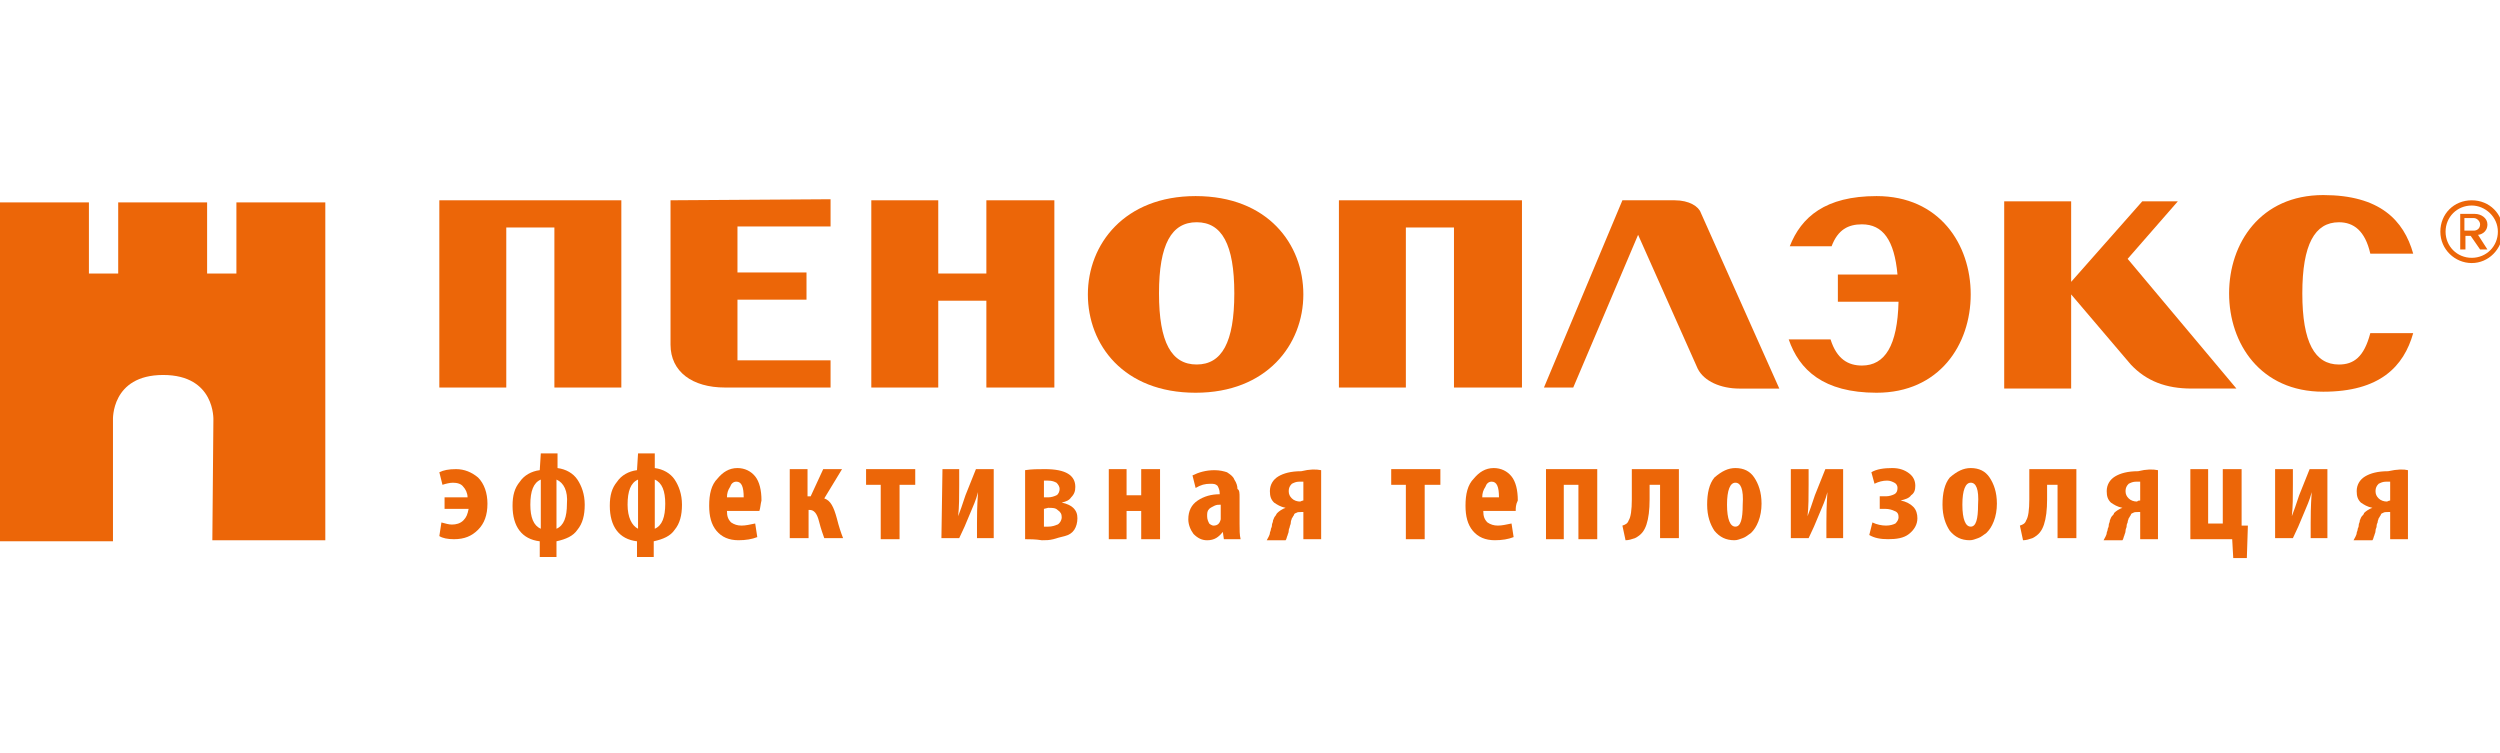
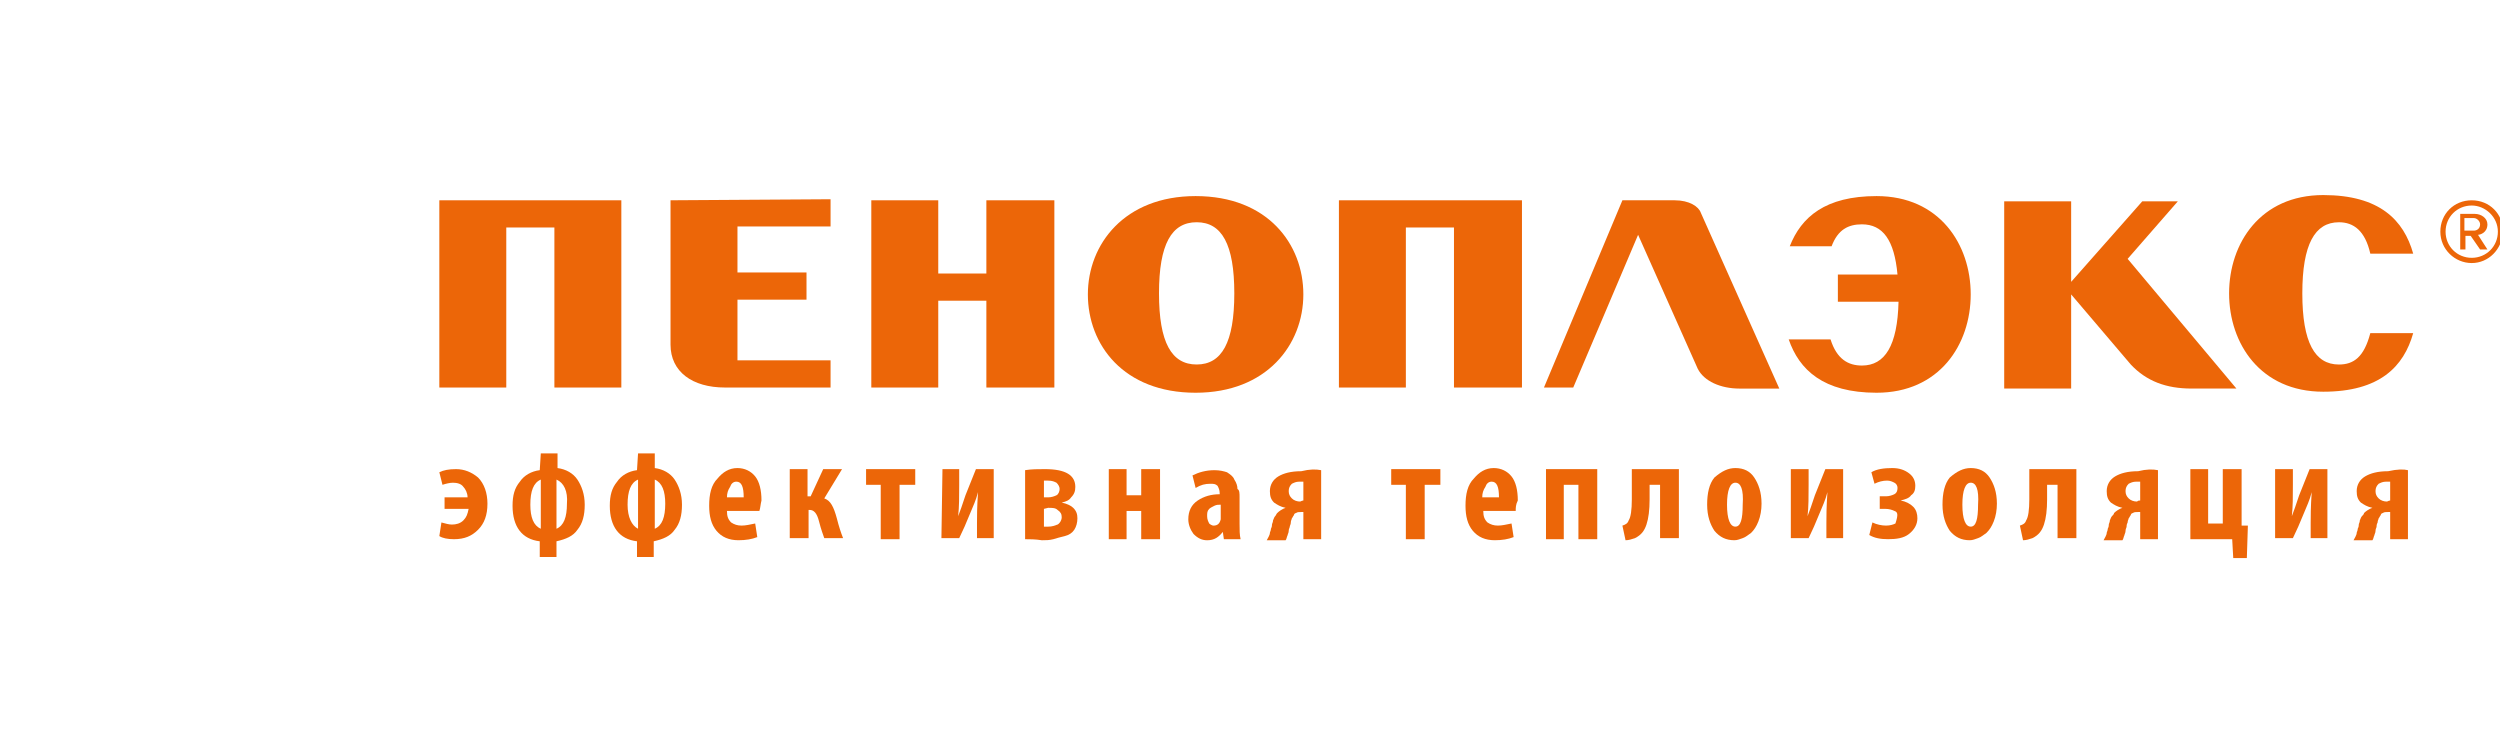
<svg xmlns="http://www.w3.org/2000/svg" width="239" height="72" viewBox="0 0 239 72" fill="none">
  <g clip-path="url(#clip0_27290_32762)">
-     <path d="M20.4 40.148C20.4 40.148 20.6 35.848 15.6 35.848C10.6 35.848 10.8 40.148 10.8 40.148V51.748H0V19.348H8.5V26.148H11.3V19.348H19.8V26.148H22.6V19.348H31.1V51.648H20.3L20.4 40.148Z" fill="#EC6608" />
    <path d="M42.5 48.748V47.548H44.7C44.7 47.148 44.5 46.748 44.3 46.548C44.1 46.248 43.7 46.148 43.3 46.148C43 46.148 42.6 46.248 42.3 46.348L42 45.148C42.4 44.948 42.9 44.848 43.6 44.848C44.4 44.848 45.1 45.148 45.7 45.648C46.3 46.248 46.6 47.148 46.6 48.148C46.6 49.248 46.3 50.048 45.7 50.648C45.1 51.248 44.4 51.548 43.4 51.548C42.8 51.548 42.3 51.448 42 51.248L42.2 49.948C42.6 50.048 42.9 50.148 43.2 50.148C43.6 50.148 44 50.048 44.3 49.748C44.6 49.448 44.7 49.148 44.8 48.648H42.5V48.748Z" fill="#EC6608" />
    <path d="M51.7 43.348H53.3V44.748C54.1 44.848 54.8 45.248 55.2 45.848C55.6 46.448 55.9 47.248 55.9 48.248C55.9 49.248 55.7 50.048 55.2 50.648C54.8 51.248 54.1 51.548 53.2 51.748V53.248H51.6V51.748C49.9 51.548 49 50.348 49 48.348C49 47.348 49.2 46.648 49.7 46.048C50.1 45.448 50.8 45.048 51.6 44.948L51.7 43.348ZM51.7 50.548V45.848C51 46.148 50.7 46.948 50.7 48.248C50.7 49.448 51 50.248 51.7 50.548ZM53.2 45.848V50.548C53.9 50.248 54.2 49.448 54.2 48.148C54.3 46.948 53.9 46.148 53.2 45.848Z" fill="#EC6608" />
    <path d="M60.997 43.348H62.597V44.748C63.397 44.848 64.097 45.248 64.497 45.848C64.897 46.448 65.197 47.248 65.197 48.248C65.197 49.248 64.997 50.048 64.497 50.648C64.097 51.248 63.397 51.548 62.497 51.748V53.248H60.897V51.748C59.197 51.548 58.297 50.348 58.297 48.348C58.297 47.348 58.497 46.648 58.997 46.048C59.397 45.448 60.097 45.048 60.897 44.948L60.997 43.348ZM60.997 50.548V45.848C60.297 46.148 59.997 46.948 59.997 48.248C59.997 49.448 60.397 50.248 60.997 50.548ZM62.597 45.848V50.548C63.297 50.248 63.597 49.448 63.597 48.148C63.597 46.948 63.297 46.148 62.597 45.848Z" fill="#EC6608" />
    <path d="M72.597 48.846H69.497C69.497 49.346 69.597 49.646 69.897 49.946C70.197 50.146 70.497 50.246 70.897 50.246C71.297 50.246 71.697 50.146 72.197 50.046L72.397 51.346C71.897 51.546 71.297 51.646 70.597 51.646C69.697 51.646 68.997 51.346 68.497 50.746C67.997 50.146 67.797 49.346 67.797 48.346C67.797 47.246 67.997 46.346 68.597 45.746C69.097 45.146 69.697 44.746 70.497 44.746C71.197 44.746 71.797 45.046 72.197 45.546C72.597 46.046 72.797 46.846 72.797 47.846C72.697 48.246 72.697 48.546 72.597 48.846ZM69.497 47.546H71.097C71.097 46.546 70.897 46.046 70.397 46.046C70.097 46.046 69.897 46.246 69.797 46.546C69.597 46.846 69.497 47.146 69.497 47.546Z" fill="#EC6608" />
    <path d="M75.5 44.848H77.2V47.448H77.5L78.7 44.848H80.5L78.8 47.648C79.4 47.848 79.7 48.448 80 49.548C80.2 50.348 80.4 50.948 80.6 51.448H78.8C78.7 51.148 78.5 50.648 78.3 49.848C78.1 49.048 77.8 48.748 77.4 48.748H77.3V51.448H75.5V44.848Z" fill="#EC6608" />
    <path d="M82.797 44.848H87.497V46.348H85.997V51.548H84.197V46.348H82.797V44.848Z" fill="#EC6608" />
    <path d="M90.1 44.848H91.7V46.348C91.7 47.448 91.7 48.448 91.6 49.348C91.8 48.848 92 48.248 92.3 47.348L93.3 44.848H95V51.448H93.4V50.048C93.4 49.448 93.4 48.448 93.5 47.048C93.3 47.848 93 48.448 92.8 48.948C92.4 49.948 92 50.848 91.7 51.448H90L90.1 44.848Z" fill="#EC6608" />
    <path d="M98 51.548V44.948C98.6 44.848 99.3 44.848 99.9 44.848C101.9 44.848 102.8 45.448 102.8 46.548C102.8 46.948 102.7 47.248 102.4 47.548C102.2 47.848 101.9 47.948 101.5 48.048C102 48.148 102.4 48.348 102.6 48.548C102.9 48.848 103 49.148 103 49.548C103 49.948 102.9 50.348 102.7 50.648C102.5 50.948 102.2 51.148 101.8 51.248C101.4 51.348 101 51.448 100.7 51.548C100.3 51.648 100 51.648 99.6 51.648C99 51.548 98.4 51.548 98 51.548ZM99.8 48.648V50.348C99.9 50.348 100.1 50.348 100.2 50.348C100.6 50.348 100.8 50.248 101.1 50.148C101.3 50.048 101.5 49.748 101.5 49.448C101.5 49.148 101.4 48.948 101.1 48.748C100.9 48.548 100.6 48.548 100.2 48.548L99.8 48.648ZM99.8 45.948V47.548H100.2C100.5 47.548 100.8 47.448 101 47.348C101.2 47.248 101.3 46.948 101.3 46.748C101.3 46.548 101.2 46.348 101 46.148C100.8 46.048 100.6 45.948 100.2 45.948C100 45.948 99.9 45.948 99.8 45.948Z" fill="#EC6608" />
    <path d="M106 44.848H107.7V47.348H109.1V44.848H110.9V51.548H109.1V48.848H107.7V51.548H106V44.848Z" fill="#EC6608" />
    <path d="M118.502 47.549V50.049C118.502 50.649 118.502 51.149 118.602 51.549H117.002L116.902 50.849C116.502 51.349 116.102 51.649 115.402 51.649C114.902 51.649 114.502 51.449 114.102 51.049C113.802 50.649 113.602 50.149 113.602 49.649C113.602 48.849 113.902 48.249 114.502 47.849C115.102 47.449 115.802 47.249 116.602 47.249V47.149C116.602 46.849 116.502 46.649 116.402 46.449C116.202 46.249 116.002 46.249 115.702 46.249C115.202 46.249 114.802 46.349 114.302 46.649L114.002 45.449C114.602 45.149 115.302 44.949 116.102 44.949C116.602 44.949 117.002 45.049 117.302 45.149C117.602 45.349 117.902 45.549 118.002 45.849C118.202 46.149 118.302 46.449 118.302 46.749C118.502 46.849 118.502 47.149 118.502 47.549ZM116.702 49.449V48.249C116.502 48.249 116.302 48.249 116.102 48.349C115.902 48.449 115.702 48.549 115.602 48.649C115.402 48.849 115.402 49.049 115.402 49.349C115.402 49.649 115.502 49.849 115.602 50.049C115.702 50.149 115.902 50.249 116.002 50.249C116.402 50.249 116.602 50.049 116.702 49.649C116.702 49.649 116.702 49.549 116.702 49.449Z" fill="#EC6608" />
    <path d="M126.302 44.949V51.548H124.602V48.949H124.402C124.202 48.949 124.002 48.949 123.902 49.048C123.802 49.048 123.702 49.148 123.702 49.248C123.602 49.349 123.602 49.449 123.502 49.548C123.502 49.648 123.402 49.748 123.402 49.949C123.402 50.148 123.302 50.248 123.302 50.349C123.302 50.449 123.202 50.548 123.202 50.748C123.202 50.949 123.102 51.048 123.102 51.148C123.002 51.349 123.002 51.548 122.902 51.648H121.102C121.202 51.449 121.402 51.148 121.402 50.949C121.402 50.849 121.502 50.748 121.502 50.548C121.602 50.349 121.602 50.248 121.602 50.148C121.602 50.048 121.702 49.949 121.702 49.748C121.802 49.548 121.802 49.449 121.902 49.349C122.002 49.248 122.002 49.148 122.102 49.048C122.302 48.849 122.602 48.648 122.902 48.548C122.402 48.449 122.102 48.248 121.802 48.048C121.502 47.748 121.402 47.449 121.402 46.949C121.402 46.349 121.702 45.849 122.202 45.548C122.702 45.248 123.402 45.048 124.402 45.048C125.202 44.849 125.802 44.849 126.302 44.949ZM124.602 47.849V46.048C124.502 46.048 124.402 46.048 124.202 46.048C123.902 46.048 123.702 46.148 123.502 46.248C123.302 46.449 123.202 46.648 123.202 46.949C123.202 47.248 123.302 47.449 123.502 47.648C123.702 47.849 124.002 47.949 124.302 47.949C124.502 47.849 124.602 47.849 124.602 47.849Z" fill="#EC6608" />
    <path d="M133 44.848H137.7V46.348H136.2V51.548H134.4V46.348H133V44.848Z" fill="#EC6608" />
    <path d="M144.902 48.846H141.802C141.802 49.346 141.902 49.646 142.202 49.946C142.502 50.146 142.802 50.246 143.202 50.246C143.602 50.246 144.002 50.146 144.502 50.046L144.702 51.346C144.202 51.546 143.602 51.646 142.902 51.646C142.002 51.646 141.302 51.346 140.802 50.746C140.302 50.146 140.102 49.346 140.102 48.346C140.102 47.246 140.302 46.346 140.902 45.746C141.402 45.146 142.002 44.746 142.802 44.746C143.502 44.746 144.102 45.046 144.502 45.546C144.902 46.046 145.102 46.846 145.102 47.846C144.902 48.246 144.902 48.546 144.902 48.846ZM141.702 47.546H143.302C143.302 46.546 143.102 46.046 142.602 46.046C142.302 46.046 142.102 46.246 142.002 46.546C141.802 46.846 141.702 47.146 141.702 47.546Z" fill="#EC6608" />
    <path d="M147.797 44.848H152.697V51.548H150.897V46.348H149.497V51.548H147.797V44.848Z" fill="#EC6608" />
    <path d="M156.102 44.848H160.502V51.448H158.702V46.348H157.702V47.748C157.702 48.748 157.602 49.548 157.402 50.148C157.202 50.748 156.902 51.148 156.302 51.448C156.002 51.548 155.702 51.648 155.402 51.648L155.102 50.248C155.402 50.148 155.602 50.048 155.702 49.748C155.902 49.448 156.002 48.748 156.002 47.748V44.848H156.102Z" fill="#EC6608" />
    <path d="M165.903 44.746C166.703 44.746 167.303 45.046 167.703 45.646C168.103 46.246 168.403 47.046 168.403 48.146C168.403 48.746 168.303 49.346 168.103 49.846C167.903 50.346 167.703 50.646 167.403 50.946C167.103 51.146 166.903 51.346 166.603 51.446C166.303 51.546 166.103 51.646 165.803 51.646C165.003 51.646 164.403 51.346 163.903 50.746C163.503 50.146 163.203 49.346 163.203 48.246C163.203 47.146 163.403 46.246 163.903 45.646C164.603 45.046 165.203 44.746 165.903 44.746ZM165.903 46.146C165.403 46.146 165.103 46.846 165.103 48.246C165.103 49.646 165.403 50.346 165.903 50.346C166.403 50.346 166.603 49.646 166.603 48.246C166.703 46.746 166.403 46.146 165.903 46.146Z" fill="#EC6608" />
    <path d="M171.303 44.848H172.903V46.348C172.903 47.448 172.903 48.448 172.803 49.348C173.003 48.848 173.203 48.248 173.503 47.348L174.503 44.848H176.203V51.448H174.603V50.048C174.603 49.448 174.603 48.448 174.703 47.048C174.503 47.848 174.203 48.448 174.003 48.948C173.603 49.948 173.203 50.848 172.903 51.448H171.203V44.848H171.303Z" fill="#EC6608" />
-     <path d="M179.703 48.646V47.446H180.303C180.603 47.446 180.903 47.346 181.103 47.246C181.303 47.146 181.403 46.946 181.403 46.646C181.403 46.446 181.303 46.246 181.103 46.146C180.903 46.046 180.703 45.946 180.403 45.946C180.003 45.946 179.603 46.046 179.203 46.246L178.903 45.146C179.403 44.846 180.103 44.746 180.903 44.746C181.603 44.746 182.103 44.946 182.503 45.246C182.903 45.546 183.103 45.946 183.103 46.446C183.103 46.846 183.003 47.146 182.703 47.346C182.503 47.646 182.103 47.746 181.703 47.846C182.203 47.946 182.603 48.146 182.903 48.446C183.203 48.746 183.303 49.146 183.303 49.546C183.303 50.146 183.003 50.646 182.503 51.046C182.003 51.446 181.303 51.546 180.503 51.546C179.803 51.546 179.203 51.446 178.703 51.146L179.003 49.946C179.403 50.146 179.903 50.246 180.303 50.246C180.703 50.246 181.003 50.146 181.203 50.046C181.403 49.846 181.503 49.646 181.503 49.446C181.503 49.146 181.403 48.946 181.103 48.846C180.903 48.746 180.603 48.646 180.203 48.646H179.703Z" fill="#EC6608" />
+     <path d="M179.703 48.646V47.446H180.303C180.603 47.446 180.903 47.346 181.103 47.246C181.303 47.146 181.403 46.946 181.403 46.646C181.403 46.446 181.303 46.246 181.103 46.146C180.903 46.046 180.703 45.946 180.403 45.946C180.003 45.946 179.603 46.046 179.203 46.246L178.903 45.146C179.403 44.846 180.103 44.746 180.903 44.746C181.603 44.746 182.103 44.946 182.503 45.246C182.903 45.546 183.103 45.946 183.103 46.446C183.103 46.846 183.003 47.146 182.703 47.346C182.503 47.646 182.103 47.746 181.703 47.846C182.203 47.946 182.603 48.146 182.903 48.446C183.203 48.746 183.303 49.146 183.303 49.546C183.303 50.146 183.003 50.646 182.503 51.046C182.003 51.446 181.303 51.546 180.503 51.546C179.803 51.546 179.203 51.446 178.703 51.146L179.003 49.946C179.403 50.146 179.903 50.246 180.303 50.246C180.703 50.246 181.003 50.146 181.203 50.046C181.503 49.146 181.403 48.946 181.103 48.846C180.903 48.746 180.603 48.646 180.203 48.646H179.703Z" fill="#EC6608" />
    <path d="M188.403 44.746C189.203 44.746 189.803 45.046 190.203 45.646C190.603 46.246 190.903 47.046 190.903 48.146C190.903 48.746 190.803 49.346 190.603 49.846C190.403 50.346 190.203 50.646 189.903 50.946C189.603 51.146 189.403 51.346 189.103 51.446C188.803 51.546 188.603 51.646 188.303 51.646C187.503 51.646 186.903 51.346 186.403 50.746C186.003 50.146 185.703 49.346 185.703 48.246C185.703 47.146 185.903 46.246 186.403 45.646C187.103 45.046 187.703 44.746 188.403 44.746ZM188.403 46.146C187.903 46.146 187.603 46.846 187.603 48.246C187.603 49.646 187.903 50.346 188.403 50.346C188.903 50.346 189.103 49.646 189.103 48.246C189.203 46.746 188.903 46.146 188.403 46.146Z" fill="#EC6608" />
    <path d="M194.102 44.848H198.502V51.448H196.702V46.348H195.702V47.748C195.702 48.748 195.602 49.548 195.402 50.148C195.202 50.748 194.902 51.148 194.302 51.448C194.002 51.548 193.702 51.648 193.402 51.648L193.102 50.248C193.402 50.148 193.602 50.048 193.702 49.748C193.902 49.448 194.002 48.748 194.002 47.748V44.848H194.102Z" fill="#EC6608" />
    <path d="M206.302 44.949V51.548H204.602V48.949H204.402C204.202 48.949 204.002 48.949 203.902 49.048C203.802 49.048 203.702 49.148 203.702 49.248C203.602 49.349 203.602 49.449 203.502 49.548C203.502 49.648 203.402 49.748 203.402 49.949C203.302 50.148 203.302 50.248 203.302 50.349C203.302 50.449 203.202 50.548 203.202 50.748C203.202 50.949 203.102 51.048 203.102 51.148C203.002 51.349 203.002 51.548 202.902 51.648H201.102C201.202 51.449 201.402 51.148 201.402 50.949C201.402 50.849 201.502 50.748 201.502 50.548C201.602 50.349 201.602 50.248 201.602 50.148C201.602 50.048 201.702 49.949 201.702 49.748C201.802 49.548 201.802 49.449 201.902 49.349C202.002 49.248 202.102 49.148 202.102 49.048C202.302 48.849 202.602 48.648 202.902 48.548C202.402 48.449 202.102 48.248 201.802 48.048C201.502 47.748 201.402 47.449 201.402 46.949C201.402 46.349 201.702 45.849 202.202 45.548C202.702 45.248 203.402 45.048 204.402 45.048C205.202 44.849 205.802 44.849 206.302 44.949ZM204.602 47.849V46.048C204.502 46.048 204.402 46.048 204.202 46.048C203.902 46.048 203.702 46.148 203.502 46.248C203.302 46.449 203.202 46.648 203.202 46.949C203.202 47.248 203.302 47.449 203.502 47.648C203.702 47.849 204.002 47.949 204.302 47.949C204.402 47.849 204.502 47.849 204.602 47.849Z" fill="#EC6608" />
    <path d="M209.398 44.848H211.098V50.048H212.498V44.848H214.298V50.248H214.898L214.798 53.348H213.498L213.398 51.548H209.398V44.848Z" fill="#EC6608" />
    <path d="M217.6 44.848H219.2V46.348C219.2 47.448 219.2 48.448 219.1 49.348C219.3 48.848 219.5 48.248 219.8 47.348L220.8 44.848H222.5V51.448H220.9V50.048C220.9 49.448 220.9 48.448 221 47.048C220.8 47.848 220.5 48.448 220.3 48.948C219.9 49.948 219.5 50.848 219.2 51.448H217.5V44.848H217.6Z" fill="#EC6608" />
    <path d="M230.2 44.949V51.548H228.5V48.949H228.3C228.1 48.949 227.9 48.949 227.8 49.048C227.7 49.048 227.6 49.148 227.6 49.248C227.5 49.349 227.5 49.449 227.4 49.548C227.4 49.648 227.3 49.748 227.3 49.949C227.2 50.148 227.2 50.248 227.2 50.349C227.2 50.449 227.1 50.548 227.1 50.748C227.1 50.949 227 51.048 227 51.148C226.9 51.349 226.9 51.548 226.8 51.648H225C225.1 51.449 225.3 51.148 225.3 50.949C225.3 50.849 225.4 50.748 225.4 50.548C225.5 50.349 225.5 50.248 225.5 50.148C225.5 50.048 225.6 49.949 225.6 49.748C225.7 49.548 225.7 49.449 225.8 49.349C225.9 49.248 226 49.148 226 49.048C226.2 48.849 226.5 48.648 226.8 48.548C226.3 48.449 226 48.248 225.7 48.048C225.4 47.748 225.3 47.449 225.3 46.949C225.3 46.349 225.6 45.849 226.1 45.548C226.6 45.248 227.3 45.048 228.3 45.048C229.2 44.849 229.8 44.849 230.2 44.949ZM228.5 47.849V46.048C228.4 46.048 228.3 46.048 228.1 46.048C227.8 46.048 227.6 46.148 227.4 46.248C227.2 46.449 227.1 46.648 227.1 46.949C227.1 47.248 227.2 47.449 227.4 47.648C227.6 47.849 227.9 47.949 228.2 47.949C228.4 47.849 228.5 47.849 228.5 47.849Z" fill="#EC6608" />
    <path d="M179.4 18.746C174.5 18.746 172.2 20.746 171.1 23.546H175.1C175.7 21.946 176.7 21.446 178 21.446C180 21.446 181.1 22.946 181.4 26.246H175.7V28.846H181.5C181.4 33.046 180.2 34.946 178 34.946C176.7 34.946 175.6 34.346 175 32.446H171C172 35.346 174.3 37.546 179.4 37.546C185.4 37.546 188.4 32.946 188.4 28.146C188.4 23.346 185.4 18.746 179.4 18.746Z" fill="#EC6608" />
    <path d="M160.102 19.148H155.102L147.602 37.048H150.402L156.602 22.448L162.302 35.248C162.902 36.448 164.502 37.148 166.302 37.148H170.102L162.602 20.348C162.402 19.748 161.502 19.148 160.102 19.148Z" fill="#EC6608" />
    <path d="M114.3 18.746C107.5 18.746 104 23.346 104 28.146C104 32.946 107.4 37.546 114.3 37.546C121.1 37.546 124.6 32.946 124.6 28.146C124.6 23.346 121.2 18.746 114.3 18.746ZM114.4 34.846C112 34.846 110.8 32.746 110.8 28.046C110.8 23.346 112 21.246 114.4 21.246C116.8 21.246 118 23.346 118 28.046C118 32.746 116.8 34.846 114.4 34.846Z" fill="#EC6608" />
    <path d="M94.297 26.148H89.697V19.148H83.297V37.048H89.697V28.748H94.297V37.048H100.797V19.148H94.297V26.148Z" fill="#EC6608" />
    <path d="M42 19.148V37.048H48.4V21.748H53V37.048H59.4V19.148H42Z" fill="#EC6608" />
    <path d="M64.102 19.147V32.947C64.102 35.547 66.202 37.047 69.302 37.047H79.402V34.447H70.502V28.647H77.102V26.047H70.502V21.647H79.402V19.047L64.102 19.147Z" fill="#EC6608" />
    <path d="M128 19.148V37.048H134.4V21.748H139V37.048H145.5V19.148H128Z" fill="#EC6608" />
    <path d="M223.602 34.848C221.302 34.848 220.102 32.748 220.102 28.048C220.102 23.348 221.302 21.248 223.602 21.248C225.002 21.248 226.102 22.048 226.602 24.248H230.702C229.802 21.048 227.502 18.648 222.102 18.648C216.102 18.648 213.102 23.248 213.102 28.048C213.102 32.848 216.102 37.448 222.102 37.448C227.502 37.448 229.802 35.048 230.702 31.848H226.602C226.002 34.148 225.002 34.848 223.602 34.848Z" fill="#EC6608" />
    <path d="M236.297 25.148C234.697 25.148 233.297 23.848 233.297 22.148C233.297 20.448 234.597 19.148 236.297 19.148C237.997 19.148 239.297 20.448 239.297 22.148C239.197 23.848 237.897 25.148 236.297 25.148ZM236.297 19.648C234.897 19.648 233.797 20.748 233.797 22.148C233.797 23.548 234.897 24.648 236.297 24.648C237.697 24.648 238.797 23.548 238.797 22.148C238.797 20.748 237.597 19.648 236.297 19.648ZM237.097 23.848L236.197 22.548H235.697V23.848H235.197V20.448H236.597C237.197 20.448 237.797 20.848 237.797 21.448C237.797 22.248 237.097 22.448 236.897 22.448L237.797 23.848H237.097ZM236.497 20.848H235.597V22.048H236.497C236.797 22.048 237.097 21.848 237.097 21.448C237.097 21.148 236.797 20.848 236.497 20.848Z" fill="#EC6608" />
    <path d="M203.402 24.746L208.202 19.246H204.802L198.002 26.946V19.246H191.602V37.146H198.002V28.146L203.702 34.846C205.202 36.446 207.102 37.146 209.502 37.146H213.802L203.402 24.746Z" fill="#EC6608" />
  </g>
  <defs>
    <clipPath id="clip0_27290_32762">
      <rect width="239" height="72" fill="white" />
    </clipPath>
  </defs>
</svg>